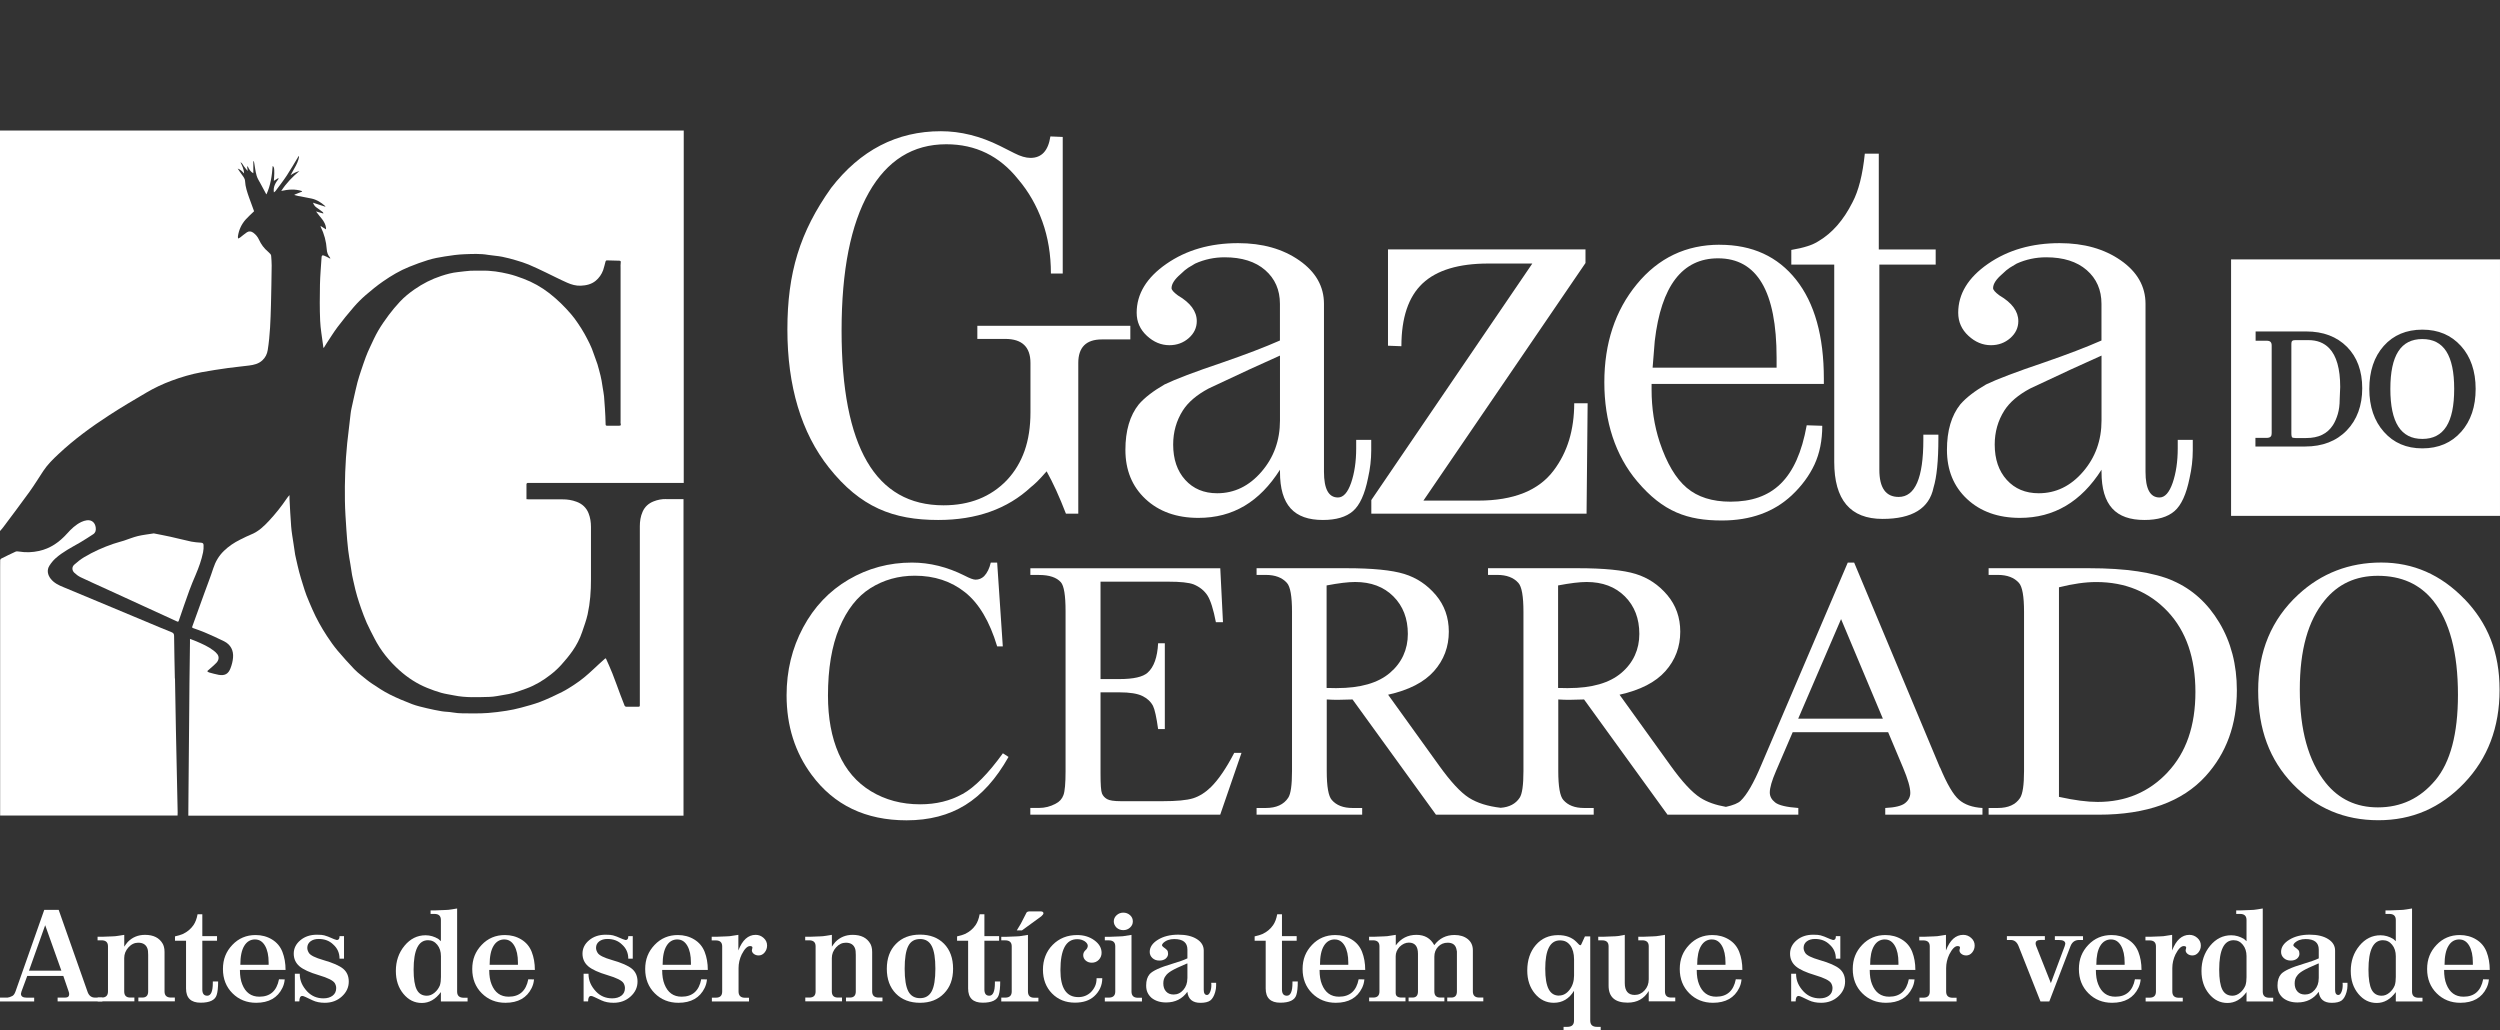
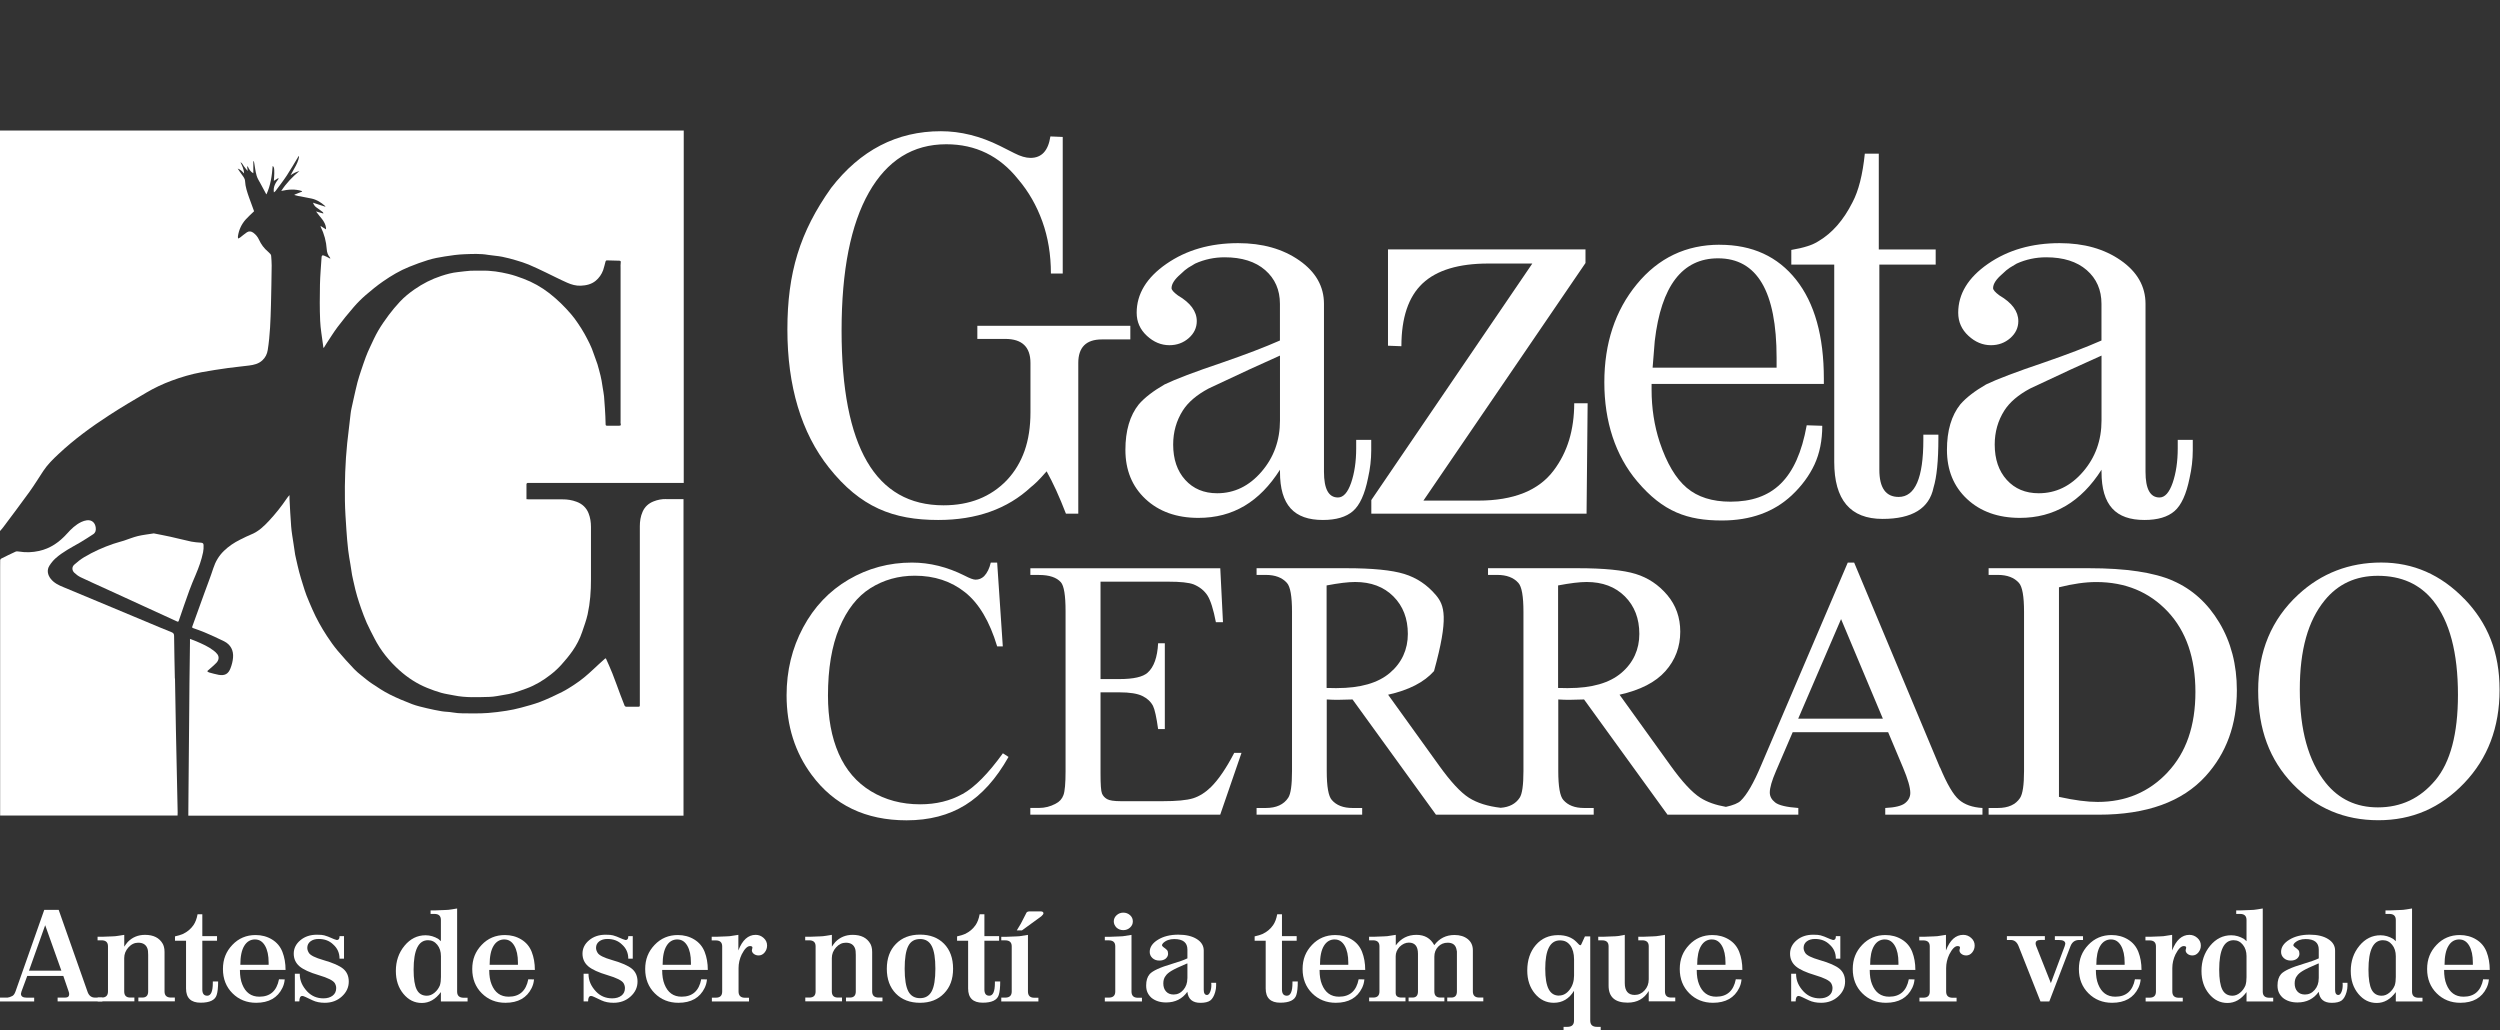
<svg xmlns="http://www.w3.org/2000/svg" width="740" height="305" viewBox="0 0 740 305" fill="none">
  <rect x="0" y="0" width="740" height="305" fill="#333333" stroke="none" />
  <path d="M0 38.636C0 42.942 0 47.248 0 51.568C0 84.892 0 118.215 0 151.538C0 153.396 0 155.239 0 157.195C0.352 156.773 0.689 156.436 0.971 156.042C3.559 152.566 6.19 149.104 8.722 145.586C10.171 143.573 11.466 141.449 12.83 139.38C14.082 137.494 15.686 135.918 17.332 134.384C21.961 130.036 27.082 126.307 32.399 122.859C35.945 120.551 39.602 118.398 43.246 116.259C45.652 114.838 48.184 113.641 50.815 112.67C53.685 111.601 56.625 110.743 59.65 110.18C62.238 109.701 64.841 109.307 67.444 108.941C69.526 108.646 71.636 108.477 73.718 108.195C75.139 108.013 76.532 107.703 77.657 106.662C78.558 105.831 79.064 104.79 79.247 103.622C79.951 99.203 80.077 94.742 80.204 90.295C80.316 86.383 80.359 82.457 80.415 78.545C80.415 77.588 80.33 76.631 80.26 75.674C80.246 75.491 80.119 75.294 80.007 75.154C79.796 74.914 79.571 74.689 79.317 74.478C78.15 73.507 77.292 72.325 76.659 70.946C76.279 70.116 75.73 69.44 74.984 68.891C74.365 68.441 73.718 68.357 73.099 68.751C72.396 69.201 71.777 69.778 71.102 70.284C70.919 70.425 70.68 70.51 70.468 70.608C70.454 70.383 70.398 70.144 70.426 69.933C70.708 68.019 71.495 66.316 72.804 64.881C73.535 64.079 74.365 63.347 75.21 62.531C74.731 61.222 74.211 59.843 73.718 58.45C73.17 56.873 72.621 55.297 72.537 53.609C72.494 52.694 71.833 52.103 71.383 51.399C71.059 50.893 70.665 50.428 70.356 49.894C71.158 50.147 71.692 50.738 72.241 51.357C72.227 50.133 71.692 49.106 71.186 48.036C71.749 48.261 71.903 48.866 72.241 49.275C72.607 49.711 72.888 50.189 73.324 50.611C73.268 50.189 73.212 49.753 73.156 49.331C73.212 49.303 73.268 49.26 73.324 49.232C73.704 50.091 74.168 50.865 74.984 51.287V47.712C74.984 47.712 75.069 47.684 75.097 47.684C75.139 47.839 75.21 47.98 75.238 48.149C75.463 49.429 75.603 50.724 75.955 51.976C76.194 52.835 76.729 53.609 77.151 54.411C77.643 55.354 78.164 56.282 78.656 57.211C78.713 57.31 78.741 57.422 78.867 57.535C80.091 54.875 80.499 52.019 80.71 49.12C81.118 49.401 81.203 49.711 81.189 51.287C81.189 52.033 81.104 52.779 81.062 53.538C81.47 53.285 81.892 53.018 82.314 52.75C82.37 52.793 82.427 52.835 82.497 52.877C81.582 54.045 80.809 55.269 81.062 56.944C81.259 56.789 81.442 56.705 81.54 56.564C82.666 55.044 83.833 53.553 84.874 51.976C86.098 50.119 87.196 48.177 88.349 46.277C88.377 46.235 88.42 46.221 88.462 46.178C88.631 46.46 88.251 47.741 87.576 49.035C87.097 49.95 86.563 50.851 86 51.878C86.858 51.287 87.702 50.865 88.631 50.625C86.577 52.328 84.748 54.2 83.243 56.522C85.367 56.043 87.407 55.903 89.404 56.564C89.404 56.62 89.404 56.663 89.404 56.719C88.659 57.014 87.927 57.31 87.182 57.605C87.182 57.648 87.182 57.69 87.182 57.732C87.533 57.831 87.885 57.943 88.251 58.013C89.573 58.267 90.91 58.492 92.218 58.773C93.752 59.097 95.018 59.913 96.171 60.926C96.213 60.969 96.242 61.025 96.354 61.208C95.046 60.786 93.878 60.406 92.64 59.998C92.893 60.645 93.231 61.151 93.822 61.517C94.413 61.897 94.961 62.348 95.524 62.77C95.637 62.854 95.693 62.995 95.721 63.206C95.032 63.009 94.342 62.812 93.541 62.587C94.652 64.219 96.256 65.43 96.509 67.47C96.509 67.569 96.509 67.667 96.481 67.892C95.932 67.54 95.44 67.231 94.919 66.893C94.919 67.02 94.891 67.09 94.919 67.132C95.974 69.243 96.565 71.467 96.72 73.831C96.776 74.703 97.058 75.519 97.648 76.195C97.719 76.279 97.761 76.378 97.747 76.575C97.634 76.504 97.522 76.434 97.409 76.378C96.903 76.124 96.41 75.829 95.876 75.646C95.398 75.477 95.215 75.646 95.187 76.139C95.018 78.841 94.764 81.528 94.708 84.23C94.638 87.79 94.61 91.365 94.764 94.925C94.863 97.346 95.327 99.752 95.623 102.158C95.651 102.398 95.665 102.623 95.707 102.862C95.707 102.89 95.763 102.904 95.848 102.961C96.115 102.538 96.354 102.116 96.621 101.708C97.705 100.076 98.732 98.387 99.913 96.811C101.447 94.784 103.051 92.8 104.711 90.886C105.808 89.62 106.99 88.438 108.256 87.34C109.902 85.919 111.59 84.54 113.377 83.302C115.811 81.613 118.357 80.093 121.129 78.981C122.986 78.235 124.857 77.532 126.756 76.955C128.346 76.476 129.978 76.167 131.624 75.913C133.565 75.604 135.535 75.322 137.49 75.252C139.825 75.168 142.175 75.041 144.524 75.449C145.889 75.674 147.268 75.731 148.618 75.998C150.025 76.265 151.432 76.659 152.811 77.067C154.049 77.433 155.287 77.813 156.468 78.306C158.185 79.023 159.873 79.84 161.547 80.642C163.671 81.655 165.768 82.753 167.92 83.695C169.158 84.244 170.494 84.624 171.887 84.568C173.477 84.498 175.039 84.174 176.319 83.118C177.332 82.274 178.077 81.205 178.528 79.98C178.837 79.136 178.992 78.235 179.245 77.377C179.287 77.25 179.456 77.067 179.569 77.067C180.778 77.082 182.002 77.138 183.212 77.166C183.634 77.166 183.817 77.264 183.733 77.757C183.648 78.263 183.691 78.798 183.691 79.319C183.691 94.433 183.691 109.532 183.691 124.646C183.691 124.899 183.648 125.167 183.719 125.406C183.888 125.969 183.606 126.025 183.156 126.011C182.002 125.997 180.863 126.011 179.709 126.011C179.343 126.011 179.259 125.913 179.259 125.519C179.245 123.999 179.147 122.479 179.062 120.973C178.992 119.749 178.907 118.511 178.795 117.3C178.71 116.442 178.528 115.598 178.401 114.753C178.288 114.078 178.204 113.388 178.077 112.713C177.979 112.206 177.88 111.685 177.754 111.179C177.458 110.067 177.191 108.941 176.853 107.83C176.53 106.788 176.08 105.775 175.742 104.72C175.081 102.637 174.054 100.723 173.013 98.809C172.408 97.698 171.704 96.642 171.001 95.601C170.382 94.7 169.749 93.799 169.031 92.983C168.075 91.886 167.09 90.802 166.035 89.789C164.952 88.748 163.812 87.734 162.616 86.805C160.267 84.976 157.678 83.527 154.893 82.485C153.472 81.951 152.023 81.444 150.546 81.092C147.957 80.473 145.34 80.051 142.653 80.121C141.542 80.149 140.416 80.079 139.305 80.135C138.067 80.206 136.829 80.403 135.591 80.529C133.875 80.698 132.229 81.148 130.597 81.683C127.769 82.612 125.138 83.949 122.69 85.651C121.115 86.749 119.637 87.945 118.343 89.338C117.189 90.577 116.092 91.886 115.079 93.237C113.968 94.728 112.899 96.262 111.956 97.866C111.028 99.457 110.282 101.145 109.494 102.82C109.044 103.763 108.636 104.72 108.27 105.691C107.778 106.999 107.342 108.336 106.891 109.659C106.512 110.813 106.118 111.981 105.808 113.163C105.4 114.739 105.063 116.329 104.697 117.919C104.472 118.905 104.261 119.876 104.05 120.861C103.937 121.381 103.839 121.916 103.782 122.451C103.431 125.364 103.079 128.263 102.769 131.19C102.193 136.861 102.01 142.546 102.094 148.245C102.136 151.102 102.347 153.945 102.53 156.801C102.657 158.828 102.84 160.84 103.065 162.853C103.22 164.232 103.487 165.611 103.712 166.99C103.881 168.073 104.036 169.157 104.218 170.227C104.303 170.761 104.444 171.282 104.556 171.803C104.753 172.703 104.95 173.59 105.175 174.49C105.344 175.166 105.513 175.841 105.724 176.517C106.09 177.685 106.441 178.867 106.863 180.021C107.398 181.484 107.918 182.948 108.551 184.369C109.255 185.931 110.057 187.451 110.845 188.985C112.716 192.63 115.262 195.754 118.301 198.47C120.707 200.623 123.408 202.382 126.418 203.606C127.783 204.169 129.176 204.662 130.597 205.07C131.835 205.422 133.129 205.576 134.395 205.844C137.87 206.561 141.387 206.364 144.89 206.28C146.353 206.238 147.816 205.9 149.279 205.661C150.194 205.506 151.108 205.365 151.981 205.098C153.275 204.718 154.555 204.254 155.835 203.789C158.452 202.832 160.815 201.397 162.996 199.694C164.122 198.822 165.191 197.836 166.147 196.781C167.329 195.486 168.455 194.107 169.467 192.672C170.677 190.941 171.648 189.055 172.323 187.043C172.9 185.326 173.547 183.609 173.941 181.836C174.687 178.417 174.94 174.941 174.926 171.437C174.912 166.286 174.926 161.122 174.926 155.971C174.926 154.578 174.729 153.213 174.209 151.918C173.561 150.272 172.337 149.146 170.677 148.527C169.327 148.02 167.934 147.795 166.485 147.809C163.179 147.837 159.859 147.809 156.553 147.809C156.328 147.809 156.088 147.781 155.835 147.753C155.835 146.219 155.835 144.727 155.835 143.25C155.835 143.151 156.004 142.996 156.117 142.954C156.285 142.912 156.482 142.954 156.665 142.954C171.831 142.954 187.011 142.954 202.176 142.954C202.247 142.954 202.317 142.954 202.387 142.954V38.636H0Z" fill="white" />
  <path d="M197.17 147.725C195.889 147.697 194.665 147.936 193.484 148.401C192.007 148.978 190.881 149.963 190.22 151.455C189.601 152.834 189.39 154.297 189.39 155.775C189.39 173.45 189.39 191.125 189.39 208.799C189.39 209.095 189.263 209.194 189.01 209.194C187.772 209.194 186.548 209.194 185.31 209.194C185.169 209.194 184.944 209.025 184.888 208.898C184.452 207.828 184.044 206.759 183.636 205.675C182.848 203.565 182.102 201.44 181.272 199.343C180.682 197.837 179.992 196.36 179.331 194.854C179.162 194.938 179.078 194.966 179.021 195.009C177.854 196.064 176.686 197.105 175.547 198.189C173.844 199.793 172.058 201.313 170.088 202.594C168.878 203.382 167.654 204.184 166.36 204.831C164.278 205.872 162.153 206.872 159.987 207.716C158.116 208.434 156.146 208.954 154.205 209.475C152.784 209.855 151.335 210.165 149.886 210.39C148.113 210.671 146.313 210.896 144.526 211.037C143.035 211.164 141.529 211.178 140.024 211.164C137.998 211.136 135.972 211.248 133.96 210.882C132.919 210.685 131.85 210.713 130.809 210.544C129.318 210.291 127.841 209.996 126.378 209.644C124.9 209.292 123.395 208.954 121.974 208.42C119.723 207.561 117.472 206.618 115.32 205.535C113.505 204.62 111.803 203.48 110.115 202.354C109.031 201.637 108.047 200.806 107.034 199.99C106.26 199.371 105.486 198.738 104.811 198.02C103.151 196.247 101.491 194.46 99.929 192.588C98.79 191.223 97.749 189.76 96.778 188.268C95.132 185.749 93.669 183.131 92.459 180.373C91.854 178.994 91.263 177.615 90.714 176.222C90.32 175.195 89.997 174.139 89.673 173.084C89.279 171.817 88.885 170.565 88.548 169.284C88.21 168.018 87.943 166.737 87.647 165.471C87.549 165.048 87.436 164.626 87.366 164.19C87.183 163.064 87.028 161.938 86.86 160.799C86.62 159.152 86.311 157.506 86.184 155.845C85.959 153.115 85.847 150.385 85.692 147.655C85.678 147.289 85.692 146.923 85.692 146.557C85.34 146.895 85.101 147.247 84.862 147.585C83.286 149.907 81.542 152.102 79.629 154.156C78.137 155.747 76.576 157.266 74.508 158.125C73.34 158.603 72.214 159.166 71.089 159.729C69.33 160.602 67.698 161.685 66.278 163.064C64.786 164.514 63.773 166.231 63.126 168.229C62.31 170.762 61.325 173.239 60.425 175.743C59.258 178.966 58.104 182.175 56.936 185.397C56.824 185.693 56.852 185.805 57.161 185.918C58.301 186.326 59.454 186.706 60.566 187.184C62.507 188.029 64.463 188.873 66.348 189.83C68.289 190.815 69.162 192.532 68.979 194.671C68.894 195.726 68.613 196.81 68.233 197.795C67.586 199.498 66.545 200.061 64.73 199.751C63.759 199.582 62.803 199.287 61.846 199.033C61.691 198.991 61.551 198.836 61.325 198.667C61.719 198.316 62.057 198.02 62.395 197.725C62.971 197.204 63.59 196.725 64.097 196.148C64.814 195.332 64.899 194.389 64.336 193.644C64.027 193.235 63.633 192.87 63.211 192.56C61.635 191.35 59.82 190.562 58.005 189.788C57.429 189.548 56.838 189.337 56.233 189.112C56.233 189.548 56.233 189.9 56.233 190.252C56.176 194.221 56.12 198.189 56.078 202.157C56.036 206.055 56.022 209.967 55.98 213.866C55.909 221.169 55.853 228.459 55.783 235.762C55.769 237.648 55.755 239.548 55.74 241.433H202.319V147.739C200.602 147.739 198.872 147.754 197.156 147.739L197.17 147.725Z" fill="white" />
  <path d="M51.757 200.848C51.673 196.64 51.574 192.433 51.532 188.225C51.532 187.578 51.293 187.339 50.744 187.113C48.62 186.269 46.51 185.382 44.4 184.496C42.782 183.82 41.164 183.145 39.56 182.47C36.113 181.034 32.666 179.585 29.22 178.149C25.759 176.7 22.298 175.236 18.823 173.815C17.388 173.238 16.024 172.591 15.025 171.338C14.082 170.156 13.829 168.735 14.603 167.482C15.109 166.68 15.728 165.906 16.432 165.273C18.598 163.331 21.187 162.036 23.691 160.587C25.013 159.813 26.294 158.969 27.574 158.138C28.249 157.702 28.432 157.041 28.348 156.239C28.193 154.747 27.208 153.832 25.731 154.001C25.154 154.071 24.577 154.268 24.057 154.508C22.383 155.31 21.06 156.59 19.85 157.941C17.585 160.46 14.94 162.332 11.578 163.078C9.608 163.514 7.639 163.584 5.641 163.261C5.304 163.204 4.896 163.162 4.614 163.289C3.165 163.936 1.758 164.654 0.337 165.358C0.197 165.428 0.07 165.653 0.056 165.808C0.028 166.511 0.042 167.229 0.042 167.933C0.042 188.197 0.042 208.461 0.042 228.725C0.042 232.947 0.042 237.169 0.042 241.405H52.559C52.559 241.081 52.601 240.771 52.587 240.448C52.419 232.272 52.236 224.096 52.067 215.92C51.968 210.882 51.898 205.844 51.8 200.82L51.757 200.848Z" fill="white" />
  <path d="M57.949 170.072C58.863 167.919 59.651 165.738 60.115 163.458C60.256 162.768 60.284 162.051 60.256 161.347C60.242 160.798 59.961 160.672 59.412 160.629C58.483 160.559 57.555 160.503 56.655 160.32C54.572 159.87 52.504 159.335 50.422 158.87C48.776 158.505 47.13 158.209 45.526 157.885C43.895 158.153 42.333 158.308 40.814 158.673C39.421 159.011 38.07 159.574 36.706 160.024C35.665 160.362 34.609 160.615 33.568 160.967C30.544 161.994 27.632 163.303 24.888 164.936C23.847 165.569 22.862 166.343 21.962 167.159C21.244 167.82 21.273 168.834 21.99 169.523C22.539 170.044 23.186 170.536 23.861 170.86C26.38 172.07 28.94 173.196 31.486 174.364C35.186 176.053 38.9 177.756 42.6 179.458C45.85 180.95 49.1 182.428 52.336 183.919C52.617 184.046 52.786 184.13 52.926 183.722C53.939 180.739 54.966 177.756 56.036 174.8C56.612 173.21 57.274 171.662 57.935 170.114L57.949 170.072Z" fill="white" />
  <path d="M289.293 96.446V100.318H297.548C302.523 100.318 305.018 102.689 305.018 107.443V121.996C305.018 126.337 304.439 130.154 303.267 133.462C302.096 136.769 300.346 139.663 298.031 142.13C293.262 147.091 287.019 149.572 279.288 149.572C259.168 149.572 249.108 132.332 249.108 97.838C249.108 80.074 251.809 66.444 257.211 56.949C262.613 47.454 270.234 42.7 280.088 42.7C288.77 42.7 295.867 46.159 301.379 53.077C304.453 56.687 306.837 60.849 308.532 65.549C310.227 70.248 311.068 75.388 311.068 80.956H314.568V40.536L310.916 40.384C310.282 44.615 308.325 46.737 305.031 46.737C303.653 46.737 302.068 46.269 300.263 45.346L295.977 43.182C290.148 40.288 284.318 38.841 278.503 38.841C265.48 38.841 254.648 44.45 246.007 55.64C236.733 68.676 233.066 80.804 233.066 97.535C233.066 114.265 237.173 128.101 245.373 138.423C254.675 150.133 264.363 153.913 277.703 153.913C289.032 153.913 298.196 150.661 305.183 144.156C305.707 143.743 306.327 143.205 307.016 142.53C307.705 141.855 308.628 140.849 309.8 139.512C311.701 142.916 313.617 147.105 315.519 152.053H319.171V107.443C319.171 102.799 321.5 100.47 326.158 100.47H334.578V96.446H289.293Z" fill="white" />
  <path d="M401.432 132.69C401.432 136.618 400.923 140.022 399.93 142.916C398.924 145.81 397.629 147.257 396.03 147.257C393.274 147.257 391.896 144.735 391.896 139.664V89.941C391.896 84.773 389.457 80.487 384.592 77.084C379.713 73.68 373.677 71.971 366.484 71.971C358.229 71.971 351.159 74.01 345.274 78.09C339.39 82.169 336.455 86.992 336.455 92.573C336.455 95.261 337.461 97.535 339.473 99.395C341.485 101.256 343.703 102.179 346.143 102.179C348.361 102.179 350.277 101.476 351.862 100.084C353.447 98.692 354.246 97.011 354.246 95.054C354.246 92.16 352.385 89.638 348.678 87.461C347.41 86.537 346.777 85.807 346.777 85.297C346.777 84.057 347.672 82.665 349.478 81.121C350.318 80.294 351.062 79.674 351.696 79.261C352.33 78.847 353.019 78.434 353.764 78.021C356.52 76.78 359.428 76.16 362.501 76.16C367.586 76.16 371.583 77.428 374.49 79.95C377.398 82.486 378.859 85.807 378.859 89.941V100.787C374.408 102.744 368.744 104.921 361.867 107.292C353.598 110.075 347.893 112.253 344.709 113.796C341.319 115.753 338.784 117.724 337.088 119.681C334.442 122.988 333.119 127.481 333.119 133.159C333.119 139.154 335.104 144.005 339.073 147.712C343.042 151.419 348.265 153.293 354.728 153.293C364.994 153.293 372.837 148.539 378.873 139.043V139.664C378.873 149.572 383.104 153.913 391.579 153.913C395.493 153.913 398.47 153.031 400.482 151.281C402.494 149.531 403.982 146.278 404.933 141.524C405.567 138.74 405.884 135.998 405.884 133.31V130.21H401.432V132.69ZM378.873 124.477C378.873 130.361 377.04 135.419 373.388 139.65C369.736 143.881 365.367 146.003 360.282 146.003C356.368 146.003 353.212 144.68 350.828 142.048C348.444 139.415 347.259 135.929 347.259 131.588C347.259 127.867 348.21 124.518 350.112 121.514C351.696 119.033 354.246 116.87 357.733 115.009L369.653 109.428L378.873 105.252V124.477Z" fill="white" />
  <path d="M644.61 130.21V132.69C644.61 136.618 644.1 140.022 643.108 142.916C642.102 145.81 640.806 147.257 639.208 147.257C636.452 147.257 635.073 144.735 635.073 139.664V89.941C635.073 84.773 632.634 80.487 627.769 77.084C622.891 73.68 616.855 71.971 609.661 71.971C601.406 71.971 594.336 74.01 588.452 78.09C582.567 82.169 579.632 86.992 579.632 92.573C579.632 95.261 580.638 97.535 582.65 99.395C584.662 101.256 586.881 102.179 589.32 102.179C591.539 102.179 593.454 101.476 595.039 100.084C596.624 98.692 597.423 97.011 597.423 95.054C597.423 92.16 595.563 89.638 591.856 87.461C590.588 86.537 589.954 85.807 589.954 85.297C589.954 84.057 590.85 82.665 592.655 81.121C593.496 80.294 594.24 79.674 594.874 79.261C595.508 78.847 596.197 78.434 596.941 78.021C599.697 76.78 602.605 76.16 605.678 76.16C610.764 76.16 614.76 77.428 617.668 79.95C620.576 82.486 622.036 85.807 622.036 89.941V100.787C617.585 102.744 611.921 104.921 605.044 107.292C596.776 110.075 591.07 112.253 587.887 113.796C584.497 115.753 581.961 117.724 580.266 119.681C577.62 122.988 576.297 127.481 576.297 133.159C576.297 139.154 578.281 144.005 582.25 147.712C586.219 151.419 591.442 153.293 597.906 153.293C607.966 153.293 616.014 148.539 622.05 139.043V139.664C622.05 149.57 626.281 153.913 634.756 153.913C638.67 153.913 641.647 153.031 643.659 151.281C645.671 149.531 647.159 146.278 648.11 141.524C648.744 138.74 649.061 135.998 649.061 133.31V130.21H644.61ZM622.05 124.477C622.05 130.361 620.217 135.419 616.565 139.65C612.913 143.881 608.545 146.003 603.46 146.003C599.546 146.003 596.39 144.68 594.006 142.048C591.622 139.415 590.436 135.929 590.436 131.588C590.436 127.867 591.387 124.518 593.289 121.514C594.874 119.033 597.423 116.87 600.91 115.009L612.831 109.428L622.05 105.252V124.477Z" fill="white" />
  <path d="M464.468 130.209C463.462 133.517 461.946 136.507 459.934 139.194C455.482 145.189 448.013 148.18 437.539 148.18H421.333L469.305 77.855V73.831H410.845V102.33L414.814 102.482C414.814 94.02 416.909 87.818 421.085 83.891C425.274 79.963 431.751 78.006 440.544 78.006H453.567L405.912 148.014V152.038H469.622L469.939 119.363H465.97C465.97 123.291 465.46 126.902 464.468 130.209Z" fill="white" />
  <path d="M509.032 72.439C499.082 72.439 490.896 76.339 484.487 84.139C478.079 91.939 474.882 101.614 474.882 113.176C474.882 124.738 478.134 134.84 484.653 142.53C492.271 151.518 499.509 154.065 509.679 154.065C518.155 154.065 525.031 151.584 530.337 146.637C533.3 143.853 535.546 140.807 537.09 137.5C538.62 134.192 539.391 130.375 539.391 126.034L534.788 125.882C531.907 141.88 524.618 148.497 512.229 148.497C506.827 148.497 502.513 147.133 499.274 144.39C496.05 141.662 493.362 137.141 491.254 130.843C489.669 125.992 488.87 120.825 488.87 115.353V113.645H539.86V112.101C539.86 99.505 537.131 89.748 531.674 82.83C526.217 75.912 518.665 72.453 509.032 72.453V72.439ZM525.872 108.835H489.173L489.807 100.938C491.709 84.621 497.965 76.463 508.549 76.463C520.098 76.463 525.872 86.275 525.872 105.886V108.835Z" fill="white" />
  <path d="M569.31 130.21C569.31 141.469 566.871 147.092 562.006 147.092C558.189 147.092 556.287 144.405 556.287 139.044V78.324H572.962V73.832H556.122V45.484H551.987C551.354 51.685 550.141 56.481 548.335 59.885C545.689 65.149 542.355 68.967 538.33 71.351C536.635 72.495 533.934 73.363 530.227 73.983V78.324H542.933V136.715C542.933 147.974 547.702 153.597 557.238 153.597C566.03 153.597 571.061 150.496 572.328 144.308C573.279 141.207 573.762 136.356 573.762 129.755V128.667H569.31V130.21Z" fill="white" />
  <path d="M284.893 235.029C281.269 237.055 277.093 238.075 272.352 238.075C266.895 238.075 262.044 236.779 257.8 234.202C253.555 231.625 250.371 227.904 248.249 223.067C246.127 218.23 245.08 212.511 245.08 205.91C245.08 197.917 246.196 191.219 248.442 185.844C250.688 180.47 253.762 176.542 257.662 174.089C261.576 171.636 265.944 170.409 270.795 170.409C276.569 170.409 281.517 172.036 285.637 175.302C289.758 178.568 292.928 183.915 295.16 191.329H296.828L295.16 166.523H293.272C292.872 168.246 292.211 169.596 291.288 170.561C290.571 171.236 289.73 171.581 288.766 171.581C288.118 171.581 287.043 171.181 285.541 170.396C280.414 167.819 275.205 166.523 269.941 166.523C263.16 166.523 256.918 168.205 251.198 171.553C245.479 174.902 240.987 179.629 237.72 185.734C234.454 191.825 232.828 198.523 232.828 205.799C232.828 214.84 235.309 222.695 240.256 229.365C246.885 238.337 256.256 242.815 268.342 242.815C275.053 242.815 280.842 241.313 285.72 238.295C290.599 235.277 294.871 230.536 298.523 224.046L296.855 222.971C292.514 228.993 288.531 233.017 284.907 235.043L284.893 235.029Z" fill="white" />
  <path d="M358.514 232.908C356.791 234.589 355 235.719 353.139 236.298C351.279 236.877 348.275 237.152 344.154 237.152H331.779C329.767 237.152 328.402 236.946 327.686 236.532C326.969 236.119 326.473 235.568 326.184 234.865C325.894 234.162 325.756 232.205 325.756 228.98V204.932H331.351C334.397 204.932 336.657 205.29 338.132 206.007C339.606 206.724 340.654 207.716 341.301 208.97C341.798 209.976 342.307 212.25 342.804 215.805H344.788V190.407H342.804C342.583 194.569 341.55 197.477 339.689 199.117C338.297 200.371 335.513 201.005 331.351 201.005H325.756V172.174H345.767C349.391 172.174 351.913 172.436 353.346 172.988C355.138 173.745 356.488 174.834 357.412 176.267C358.321 177.701 359.162 180.333 359.906 184.178H362.001L361.201 168.205H304.988V170.19H307.565C310.583 170.19 312.733 170.907 314.015 172.34C314.952 173.415 315.407 176.267 315.407 180.898V228.291C315.407 231.847 315.2 234.189 314.787 235.333C314.373 236.477 313.588 237.345 312.444 237.91C310.9 238.737 309.274 239.151 307.552 239.151H304.974V241.135H361.188L367.486 222.848H365.336C363.007 227.326 360.733 230.689 358.5 232.908H358.514Z" fill="white" />
-   <path d="M574.227 227.201L548.828 166.523H546.94L521.28 226.568C519.061 231.846 517.035 235.332 515.202 237.055C514.472 237.758 513.025 238.35 510.875 238.833C507.871 238.309 505.335 237.427 503.323 236.145C500.842 234.561 497.893 231.377 494.448 226.568L479.385 205.634C485.518 204.27 490.052 201.941 492.973 198.647C495.895 195.353 497.356 191.453 497.356 186.974C497.356 182.785 496.074 179.16 493.511 176.129C490.947 173.097 487.833 171.016 484.153 169.886C480.474 168.756 474.768 168.191 467.023 168.191H440.453V170.175H443.196C445.952 170.175 448.033 170.961 449.439 172.546C450.445 173.662 450.941 176.515 450.941 181.104V228.235C450.941 232.397 450.569 235.029 449.811 236.145C448.639 237.923 446.765 238.915 444.216 239.108C440.371 238.667 437.229 237.675 434.817 236.145C432.336 234.561 429.387 231.377 425.942 226.568L410.879 205.634C417.012 204.27 421.546 201.941 424.467 198.647C427.389 195.353 428.85 191.453 428.85 186.974C428.85 182.785 427.568 179.16 425.005 176.129C422.441 173.097 419.327 171.016 415.647 169.886C411.968 168.756 406.262 168.191 398.517 168.191H371.947V170.175H374.69C377.446 170.175 379.527 170.961 380.933 172.546C381.939 173.662 382.435 176.515 382.435 181.104V228.235C382.435 232.397 382.063 235.029 381.305 236.145C379.982 238.157 377.777 239.163 374.69 239.163H371.947V241.148H403.203V239.163H400.35C397.622 239.163 395.582 238.378 394.218 236.793C393.212 235.677 392.716 232.824 392.716 228.235V207.04C393.294 207.081 393.846 207.109 394.383 207.122C394.921 207.136 395.417 207.15 395.885 207.15C397.029 207.15 398.517 207.109 400.35 207.04L425.046 241.148H471.736V239.163H468.884C466.155 239.163 464.116 238.378 462.751 236.793C461.745 235.677 461.249 232.824 461.249 228.235V207.04C461.828 207.081 462.379 207.109 462.917 207.122C463.454 207.136 463.95 207.15 464.419 207.15C465.563 207.15 467.051 207.109 468.884 207.04L493.58 241.148H532.304V239.163C528.79 238.915 526.503 238.364 525.442 237.524C524.38 236.683 523.857 235.704 523.857 234.588C523.857 233.196 524.463 231.074 525.69 228.235L530.637 216.728H558.888L563.298 227.215C564.731 230.619 565.448 233.114 565.448 234.698C565.448 235.884 564.938 236.89 563.918 237.716C562.899 238.543 560.928 239.026 558.034 239.163V241.148H586.809V239.163C583.832 238.984 581.517 238.171 579.849 236.71C578.182 235.263 576.321 232.094 574.282 227.215L574.227 227.201ZM395.692 203.691C395.375 203.691 394.962 203.691 394.452 203.663C393.956 203.65 393.363 203.636 392.674 203.636V173.29C396.23 172.614 399.041 172.27 401.122 172.27C405.821 172.27 409.597 173.689 412.45 176.542C415.303 179.395 416.722 183.102 416.722 187.65C416.722 192.197 414.958 196.153 411.43 199.157C407.902 202.175 402.652 203.677 395.692 203.677V203.691ZM464.212 203.691C463.895 203.691 463.482 203.691 462.972 203.663C462.476 203.65 461.883 203.636 461.194 203.636V173.29C464.749 172.614 467.561 172.27 469.642 172.27C474.341 172.27 478.117 173.689 480.97 176.542C483.823 179.395 485.242 183.102 485.242 187.65C485.242 192.197 483.478 196.153 479.95 199.157C476.422 202.175 471.171 203.677 464.212 203.677V203.691ZM532.263 212.731L544.956 183.253L557.331 212.731H532.263Z" fill="white" />
+   <path d="M574.227 227.201L548.828 166.523H546.94L521.28 226.568C519.061 231.846 517.035 235.332 515.202 237.055C514.472 237.758 513.025 238.35 510.875 238.833C507.871 238.309 505.335 237.427 503.323 236.145C500.842 234.561 497.893 231.377 494.448 226.568L479.385 205.634C485.518 204.27 490.052 201.941 492.973 198.647C495.895 195.353 497.356 191.453 497.356 186.974C497.356 182.785 496.074 179.16 493.511 176.129C490.947 173.097 487.833 171.016 484.153 169.886C480.474 168.756 474.768 168.191 467.023 168.191H440.453V170.175H443.196C445.952 170.175 448.033 170.961 449.439 172.546C450.445 173.662 450.941 176.515 450.941 181.104V228.235C450.941 232.397 450.569 235.029 449.811 236.145C448.639 237.923 446.765 238.915 444.216 239.108C440.371 238.667 437.229 237.675 434.817 236.145C432.336 234.561 429.387 231.377 425.942 226.568L410.879 205.634C417.012 204.27 421.546 201.941 424.467 198.647C428.85 182.785 427.568 179.16 425.005 176.129C422.441 173.097 419.327 171.016 415.647 169.886C411.968 168.756 406.262 168.191 398.517 168.191H371.947V170.175H374.69C377.446 170.175 379.527 170.961 380.933 172.546C381.939 173.662 382.435 176.515 382.435 181.104V228.235C382.435 232.397 382.063 235.029 381.305 236.145C379.982 238.157 377.777 239.163 374.69 239.163H371.947V241.148H403.203V239.163H400.35C397.622 239.163 395.582 238.378 394.218 236.793C393.212 235.677 392.716 232.824 392.716 228.235V207.04C393.294 207.081 393.846 207.109 394.383 207.122C394.921 207.136 395.417 207.15 395.885 207.15C397.029 207.15 398.517 207.109 400.35 207.04L425.046 241.148H471.736V239.163H468.884C466.155 239.163 464.116 238.378 462.751 236.793C461.745 235.677 461.249 232.824 461.249 228.235V207.04C461.828 207.081 462.379 207.109 462.917 207.122C463.454 207.136 463.95 207.15 464.419 207.15C465.563 207.15 467.051 207.109 468.884 207.04L493.58 241.148H532.304V239.163C528.79 238.915 526.503 238.364 525.442 237.524C524.38 236.683 523.857 235.704 523.857 234.588C523.857 233.196 524.463 231.074 525.69 228.235L530.637 216.728H558.888L563.298 227.215C564.731 230.619 565.448 233.114 565.448 234.698C565.448 235.884 564.938 236.89 563.918 237.716C562.899 238.543 560.928 239.026 558.034 239.163V241.148H586.809V239.163C583.832 238.984 581.517 238.171 579.849 236.71C578.182 235.263 576.321 232.094 574.282 227.215L574.227 227.201ZM395.692 203.691C395.375 203.691 394.962 203.691 394.452 203.663C393.956 203.65 393.363 203.636 392.674 203.636V173.29C396.23 172.614 399.041 172.27 401.122 172.27C405.821 172.27 409.597 173.689 412.45 176.542C415.303 179.395 416.722 183.102 416.722 187.65C416.722 192.197 414.958 196.153 411.43 199.157C407.902 202.175 402.652 203.677 395.692 203.677V203.691ZM464.212 203.691C463.895 203.691 463.482 203.691 462.972 203.663C462.476 203.65 461.883 203.636 461.194 203.636V173.29C464.749 172.614 467.561 172.27 469.642 172.27C474.341 172.27 478.117 173.689 480.97 176.542C483.823 179.395 485.242 183.102 485.242 187.65C485.242 192.197 483.478 196.153 479.95 199.157C476.422 202.175 471.171 203.677 464.212 203.677V203.691ZM532.263 212.731L544.956 183.253L557.331 212.731H532.263Z" fill="white" />
  <path d="M643.202 171.898C637.524 169.417 629.228 168.191 618.327 168.191H588.629V170.175H591.371C594.127 170.175 596.208 170.961 597.614 172.546C598.62 173.689 599.116 176.542 599.116 181.104V228.235C599.116 232.356 598.716 235.015 597.931 236.2C596.635 238.171 594.444 239.163 591.371 239.163H588.629V241.148H621.235C635.402 241.148 645.944 237.344 652.862 229.737C659.036 222.929 662.109 214.44 662.109 204.297C662.109 196.731 660.373 190.061 656.914 184.287C653.455 178.513 648.88 174.392 643.202 171.912V171.898ZM641.617 228.607C636.132 234.45 629.228 237.372 620.904 237.372C617.817 237.372 614 236.876 609.452 235.87V173.841C613.572 172.807 617.252 172.284 620.477 172.284C629.09 172.284 636.132 175.191 641.617 180.993C647.102 186.809 649.844 194.747 649.844 204.821C649.844 214.895 647.102 222.75 641.617 228.593V228.607Z" fill="white" />
  <path d="M729.456 177.3C722.51 170.107 714.31 166.51 704.843 166.51C695.375 166.51 687.106 169.679 680.257 176.033C672.36 183.35 668.419 192.804 668.419 204.38C668.419 215.956 671.837 224.955 678.672 232.08C685.508 239.219 693.942 242.788 703.988 242.788C714.035 242.788 722.386 239.136 729.387 231.818C736.374 224.501 739.874 215.309 739.874 204.215C739.874 193.121 736.401 184.48 729.469 177.287L729.456 177.3ZM720.842 230.964C716.377 236.311 710.713 238.985 703.864 238.985C697.442 238.985 692.274 236.545 688.374 231.667C683.275 225.245 680.739 216.08 680.739 204.174C680.739 192.267 683.192 183.736 688.112 177.7C692.054 172.863 697.29 170.437 703.823 170.437C710.782 170.437 716.226 172.877 720.181 177.755C725.101 183.888 727.554 193.19 727.554 205.676C727.554 217.183 725.321 225.617 720.856 230.964H720.842Z" fill="white" />
-   <path d="M717.013 100.36C710.646 100.36 707.545 105.184 707.545 115.12C707.545 125.056 710.646 129.921 717.013 129.921C723.379 129.921 726.439 125.084 726.439 115.12C726.439 105.156 723.352 100.36 717.013 100.36Z" fill="white" />
-   <path d="M660.398 76.78V152.687H739.998V76.78H660.398ZM694.617 127.426C691.571 130.568 687.437 132.167 682.324 132.167H667.606V129.617H670.845C672.154 129.617 672.416 129.066 672.416 128.225V102.303C672.416 101.269 671.988 100.856 670.9 100.856H667.661V98.113H682.683C687.658 98.113 691.695 99.643 694.7 102.661C697.704 105.679 699.22 109.814 699.22 114.926C699.22 120.039 697.676 124.27 694.631 127.412L694.617 127.426ZM728.505 127.812C725.652 131.064 721.78 132.718 717.025 132.718C712.271 132.718 708.522 131.078 705.642 127.839C702.775 124.628 701.315 120.356 701.315 115.119C701.315 109.883 702.748 105.583 705.587 102.399C708.439 99.188 712.284 97.576 717.025 97.576C721.766 97.576 725.528 99.202 728.436 102.399C731.316 105.583 732.791 109.869 732.791 115.119C732.791 120.37 731.357 124.587 728.518 127.812H728.505Z" fill="white" />
-   <path d="M683.302 100.677H679.374C678.547 100.677 678.244 100.952 678.244 101.751V128.253C678.244 128.997 678.368 129.314 678.437 129.451C678.533 129.548 678.919 129.658 679.457 129.658H682.64C686.292 129.658 688.869 128.418 690.55 125.841C691.129 124.931 691.612 123.829 691.984 122.575C692.356 121.321 692.549 119.86 692.549 118.234V118.206L692.7 114.54C692.7 109.193 691.612 105.321 689.462 103.088C687.891 101.462 685.865 100.677 683.288 100.677H683.302Z" fill="white" />
  <path d="M0 295.294H2.217C2.587 295.267 3.08 295.102 3.668 294.802C4.038 294.597 4.353 294.146 4.599 293.448L13.1 269.32H17.37L25.871 293.448C26.268 294.679 27.02 295.294 28.129 295.294H30.306V296.415H17.055V295.294H19.232C20.067 295.294 20.477 294.952 20.477 294.282C20.477 294.036 20.423 293.763 20.313 293.462L18.739 288.882H8.062L6.365 293.462L6.201 294.146C6.201 294.925 6.762 295.308 7.898 295.308H10.116V296.429H0V295.294ZM13.373 273.859L8.582 287.31H18.164L13.373 273.859Z" fill="white" />
  <path d="M28.882 278.329V277.276H30.374L33.235 277.167C33.769 277.167 34.412 277.099 35.151 276.976C35.89 276.853 36.438 276.757 36.78 276.716V280.216C36.917 280.011 37.081 279.778 37.259 279.518C37.451 279.259 37.629 279.026 37.82 278.821C39.189 277.413 40.9 276.716 42.94 276.716C45.431 276.716 47.183 277.605 48.182 279.382C48.292 279.559 48.401 279.846 48.524 280.27C48.648 280.68 48.702 281.186 48.702 281.788V293.476C48.702 294.679 49.346 295.28 50.632 295.28H51.755V296.401H40.955V295.28H42.118C43.268 295.28 43.857 294.679 43.857 293.476V282.649C43.857 281.774 43.788 281.159 43.651 280.803C43.255 279.628 42.337 279.04 40.914 279.04C39.819 279.04 38.847 279.505 38.012 280.434C37.177 281.364 36.766 282.417 36.766 283.592V293.476C36.766 294.679 37.369 295.28 38.573 295.28H39.778V296.401H28.909V295.28H30.114C31.346 295.28 31.962 294.679 31.962 293.476V280.093C31.962 278.917 31.318 278.329 30.032 278.329H28.868H28.882Z" fill="white" />
  <path d="M51.796 278.452V277.167C52.74 276.962 53.507 276.729 54.137 276.456C55.423 275.854 56.477 274.98 57.271 273.831C57.832 273.011 58.243 271.945 58.476 270.632H59.886V277.098H64.239V278.452H59.886V292.888C59.886 294.118 60.365 294.733 61.337 294.733C62.432 294.733 62.993 293.476 62.993 290.974V290.523H64.567C64.567 292.327 64.416 293.667 64.129 294.542C63.65 296.046 62.062 296.798 59.379 296.798C56.505 296.798 55.067 295.39 55.067 292.587V278.452H51.796Z" fill="white" />
  <path d="M71.016 287.092C71.016 288.814 71.248 290.236 71.7 291.343C72.672 293.804 74.356 295.021 76.778 295.021C79.968 295.021 81.912 293.312 82.582 289.867L84.279 289.908C84.225 290.441 84.143 290.892 84.033 291.275C83.924 291.658 83.773 292.041 83.595 292.423C82.171 295.349 79.585 296.825 75.82 296.825C73.028 296.825 70.687 295.882 68.812 294.009C66.937 292.136 65.992 289.744 65.992 286.832C65.992 283.92 66.923 281.651 68.771 279.696C70.619 277.741 72.918 276.771 75.656 276.771C77.449 276.771 79.078 277.208 80.515 278.083C81.953 278.958 82.979 280.188 83.595 281.76C84.211 283.332 84.526 285.123 84.526 287.092H71.016ZM75.519 278.069C74.15 278.069 73.069 278.698 72.302 279.97C71.522 281.241 71.139 283.114 71.139 285.588H79.516V284.918C79.516 282.84 79.16 281.173 78.448 279.942C77.737 278.712 76.765 278.083 75.533 278.083L75.519 278.069Z" fill="white" />
  <path d="M100.498 277.098H101.826V283.756H100.498C100.498 282.074 99.882 280.68 98.65 279.586C97.528 278.479 96.091 277.932 94.338 277.932C93.339 277.932 92.532 278.165 91.902 278.643C91.272 279.122 90.957 279.764 90.957 280.557C90.957 281.063 91.122 281.555 91.436 282.061C91.888 282.785 93.298 283.482 95.666 284.166C98.541 284.986 100.525 285.861 101.607 286.777C102.688 287.693 103.236 288.951 103.236 290.55C103.236 292.259 102.551 293.722 101.183 294.966C99.814 296.21 98.13 296.825 96.145 296.825C94.776 296.825 93.586 296.592 92.559 296.114L90.506 295.143C90.027 294.911 89.684 294.802 89.493 294.802C88.904 294.802 88.603 295.335 88.603 296.415H87.275V288.226H88.726C88.726 289.251 88.918 290.195 89.287 291.042C89.657 291.89 90.218 292.71 90.944 293.489C92.23 294.843 93.832 295.512 95.735 295.512C96.857 295.512 97.774 295.239 98.472 294.706C99.17 294.173 99.513 293.421 99.513 292.464C99.513 291.985 99.376 291.507 99.116 291.042C98.636 290.236 97.049 289.443 94.366 288.65C91.683 287.857 89.78 286.982 88.644 286.025C87.522 285.055 86.947 283.811 86.947 282.279C86.947 280.748 87.59 279.409 88.904 278.315C90.205 277.221 91.834 276.675 93.805 276.675C94.859 276.675 95.57 276.743 95.981 276.866C96.46 276.962 97.432 277.344 98.883 277.987L99.691 278.247C100.224 278.247 100.498 277.905 100.498 277.235V277.085V277.098Z" fill="white" />
  <path d="M130.505 278.603V272.328C130.505 271.125 129.876 270.523 128.616 270.523H127.453V269.471H128.945L131.724 269.361C132.34 269.361 133.01 269.293 133.736 269.17C134.461 269.047 134.981 268.951 135.31 268.91V293.531C135.31 294.734 135.967 295.335 137.281 295.335H138.404V296.429H130.505V293.654C128.918 295.814 127.042 296.88 124.866 296.88C122.689 296.88 120.896 295.978 119.404 294.173C117.912 292.369 117.173 290.113 117.173 287.406C117.173 284.494 118.022 282.02 119.733 279.942C121.444 277.878 123.511 276.839 125.961 276.839C127.302 276.839 128.575 277.208 129.794 277.96L130.519 278.603H130.505ZM130.232 291.562C130.423 290.933 130.519 290.14 130.519 289.197V283.032C130.519 281.678 130.163 280.557 129.438 279.655C128.712 278.753 127.795 278.302 126.7 278.302C123.853 278.302 122.429 281.214 122.429 287.024C122.429 289.758 122.744 291.726 123.36 292.929C123.976 294.132 124.975 294.734 126.344 294.734C127.152 294.734 127.905 294.433 128.616 293.845C129.328 293.257 129.876 292.505 130.245 291.576L130.232 291.562Z" fill="white" />
  <path d="M144.809 287.092C144.809 288.814 145.042 290.236 145.493 291.343C146.465 293.804 148.149 295.021 150.572 295.021C153.761 295.021 155.705 293.312 156.375 289.867L158.073 289.908C158.018 290.441 157.936 290.892 157.826 291.275C157.717 291.658 157.566 292.041 157.388 292.423C155.965 295.349 153.378 296.825 149.613 296.825C146.821 296.825 144.48 295.882 142.605 294.009C140.73 292.136 139.785 289.744 139.785 286.832C139.785 283.92 140.716 281.651 142.564 279.696C144.412 277.741 146.712 276.771 149.449 276.771C151.242 276.771 152.871 277.208 154.309 278.083C155.746 278.958 156.772 280.188 157.388 281.76C158.004 283.332 158.319 285.123 158.319 287.092H144.809ZM149.312 278.069C147.944 278.069 146.862 278.698 146.096 279.97C145.315 281.241 144.932 283.114 144.932 285.588H153.309V284.918C153.309 282.84 152.953 281.173 152.242 279.942C151.53 278.712 150.558 278.083 149.326 278.083L149.312 278.069Z" fill="white" />
  <path d="M185.969 277.098H187.297V283.756H185.969C185.969 282.074 185.353 280.68 184.121 279.586C182.999 278.479 181.562 277.932 179.809 277.932C178.81 277.932 178.003 278.165 177.373 278.643C176.743 279.122 176.428 279.764 176.428 280.557C176.428 281.063 176.593 281.555 176.908 282.061C177.359 282.785 178.769 283.482 181.137 284.166C184.012 284.986 185.997 285.861 187.078 286.777C188.159 287.693 188.707 288.951 188.707 290.55C188.707 292.259 188.022 293.722 186.654 294.966C185.285 296.21 183.601 296.825 181.616 296.825C180.247 296.825 179.057 296.592 178.03 296.114L175.977 295.143C175.498 294.911 175.155 294.802 174.964 294.802C174.375 294.802 174.074 295.335 174.074 296.415H172.746V288.226H174.197C174.197 289.251 174.389 290.195 174.759 291.042C175.128 291.89 175.689 292.71 176.415 293.489C177.701 294.843 179.303 295.512 181.206 295.512C182.328 295.512 183.245 295.239 183.943 294.706C184.641 294.173 184.984 293.421 184.984 292.464C184.984 291.985 184.847 291.507 184.587 291.042C184.108 290.236 182.52 289.443 179.837 288.65C177.154 287.857 175.251 286.982 174.115 286.025C172.993 285.055 172.418 283.811 172.418 282.279C172.418 280.748 173.061 279.409 174.375 278.315C175.676 277.221 177.305 276.675 179.276 276.675C180.33 276.675 181.041 276.743 181.452 276.866C181.931 276.962 182.903 277.344 184.354 277.987L185.162 278.247C185.695 278.247 185.969 277.905 185.969 277.235V277.085V277.098Z" fill="white" />
  <path d="M196.001 287.092C196.001 288.814 196.233 290.236 196.685 291.343C197.657 293.804 199.341 295.021 201.763 295.021C204.953 295.021 206.896 293.312 207.567 289.867L209.265 289.908C209.21 290.441 209.128 290.892 209.018 291.275C208.909 291.658 208.758 292.041 208.58 292.423C207.157 295.349 204.569 296.825 200.805 296.825C198.013 296.825 195.672 295.882 193.797 294.009C191.922 292.136 190.977 289.744 190.977 286.832C190.977 283.92 191.908 281.651 193.756 279.696C195.604 277.741 197.903 276.771 200.641 276.771C202.434 276.771 204.063 277.208 205.5 278.083C206.938 278.958 207.964 280.188 208.58 281.76C209.196 283.332 209.511 285.123 209.511 287.092H196.001ZM200.518 278.069C199.149 278.069 198.068 278.698 197.301 279.97C196.521 281.241 196.138 283.114 196.138 285.588H204.515V284.918C204.515 282.84 204.159 281.173 203.447 279.942C202.735 278.712 201.763 278.083 200.531 278.083L200.518 278.069Z" fill="white" />
  <path d="M210.659 278.329V277.276H212.151L214.971 277.167C215.341 277.167 215.683 277.153 215.984 277.112C216.285 277.071 217.134 276.948 218.557 276.716V281.337C219.735 278.261 221.446 276.716 223.677 276.716C224.566 276.716 225.347 277.017 226.031 277.632C226.716 278.247 227.058 278.985 227.058 279.874C227.058 280.653 226.811 281.337 226.332 281.924C225.853 282.512 225.251 282.813 224.566 282.813C224.005 282.813 223.526 282.663 223.143 282.362C222.746 282.061 222.554 281.692 222.554 281.268L222.636 280.899L222.719 280.489C222.719 280.188 222.472 280.038 221.993 280.038C221.213 280.038 220.392 280.858 219.543 282.512C218.927 283.811 218.612 285.164 218.612 286.572V293.49C218.612 294.72 219.255 295.335 220.542 295.335H221.706V296.429H210.714V295.308H211.919C213.151 295.308 213.766 294.706 213.766 293.503V280.12C213.766 278.944 213.123 278.356 211.836 278.356H210.673L210.659 278.329Z" fill="white" />
  <path d="M238.338 278.329V277.276H239.83L242.691 277.167C243.225 277.167 243.868 277.099 244.607 276.976C245.346 276.853 245.894 276.757 246.236 276.716V280.216C246.373 280.011 246.537 279.778 246.715 279.518C246.907 279.259 247.085 279.026 247.276 278.821C248.645 277.413 250.356 276.716 252.396 276.716C254.887 276.716 256.639 277.605 257.638 279.382C257.748 279.559 257.857 279.846 257.981 280.27C258.104 280.68 258.159 281.186 258.159 281.788V293.476C258.159 294.679 258.802 295.28 260.089 295.28H261.211V296.401H250.411V295.28H251.575C252.724 295.28 253.313 294.679 253.313 293.476V282.649C253.313 281.774 253.244 281.159 253.108 280.803C252.711 279.628 251.794 279.04 250.37 279.04C249.275 279.04 248.303 279.505 247.468 280.434C246.633 281.364 246.222 282.417 246.222 283.592V293.476C246.222 294.679 246.825 295.28 248.029 295.28H249.234V296.401H238.365V295.28H239.57C240.802 295.28 241.418 294.679 241.418 293.476V280.093C241.418 278.917 240.775 278.329 239.488 278.329H238.324H238.338Z" fill="white" />
  <path d="M262.498 286.75C262.498 283.688 263.388 281.241 265.181 279.409C266.96 277.564 269.356 276.648 272.326 276.648C275.296 276.648 277.678 277.55 279.458 279.368C281.223 281.186 282.113 283.647 282.113 286.75C282.113 289.854 281.223 292.218 279.43 294.064C277.651 295.91 275.269 296.825 272.326 296.825C269.383 296.825 266.96 295.923 265.181 294.105C263.401 292.287 262.498 289.84 262.498 286.764V286.75ZM272.326 277.96C270.711 277.96 269.547 278.644 268.849 280.024C268.137 281.405 267.782 283.647 267.782 286.75C267.782 289.854 268.151 292.082 268.863 293.435C269.588 294.789 270.738 295.458 272.326 295.458C273.914 295.458 275.064 294.775 275.789 293.408C276.515 292.041 276.871 289.826 276.871 286.737C276.871 283.647 276.515 281.446 275.803 280.052C275.091 278.644 273.928 277.947 272.312 277.947L272.326 277.96Z" fill="white" />
  <path d="M283.292 278.452V277.167C284.237 276.962 285.003 276.729 285.633 276.456C286.92 275.854 287.974 274.98 288.768 273.831C289.329 273.011 289.739 271.945 289.972 270.632H291.382V277.098H295.735V278.452H291.382V292.888C291.382 294.118 291.861 294.733 292.833 294.733C293.928 294.733 294.489 293.476 294.489 290.974V290.523H296.063C296.063 292.327 295.913 293.667 295.625 294.542C295.146 296.046 293.558 296.798 290.875 296.798C288.001 296.798 286.564 295.39 286.564 292.587V278.452H283.292Z" fill="white" />
  <path d="M296.376 295.294H297.54C298.826 295.294 299.47 294.692 299.47 293.489V280.106C299.47 278.93 298.826 278.343 297.54 278.343H296.376V277.29H297.868L300.688 277.181C301.058 277.181 301.4 277.167 301.701 277.126C302.002 277.085 302.851 276.962 304.274 276.729V293.489C304.274 294.72 304.904 295.335 306.163 295.335H307.368V296.429H296.376V295.294ZM300.962 275.403L302.166 273.408L303.823 270.181C303.932 269.949 304.206 269.812 304.671 269.771H308.011C308.572 269.771 308.86 269.963 308.86 270.332C308.86 270.564 308.641 270.851 308.217 271.234L302.495 275.403H300.962Z" fill="white" />
-   <path d="M324.617 289.539H326.274C326.274 290.646 326.055 291.644 325.63 292.546C325.206 293.449 324.604 294.242 323.864 294.911C322.468 296.169 320.579 296.784 318.184 296.784C315.446 296.784 313.188 295.882 311.395 294.064C309.615 292.246 308.712 289.894 308.712 287.024C308.712 284.153 309.67 281.624 311.586 279.682C313.503 277.741 315.925 276.771 318.855 276.771C320.812 276.771 322.509 277.29 323.933 278.329C325.356 279.368 326.068 280.598 326.068 282.034C326.068 282.84 325.794 283.524 325.247 284.098C324.699 284.672 324.001 284.959 323.166 284.959C322.441 284.959 321.839 284.741 321.36 284.317C320.88 283.893 320.634 283.36 320.634 282.745C320.634 282.239 320.798 281.815 321.113 281.46L321.592 280.968C321.811 280.721 321.934 280.407 321.989 280.024C321.989 279.505 321.674 279.026 321.058 278.603C320.716 278.397 320.374 278.247 320.045 278.151C319.717 278.056 319.32 278.001 318.841 278.001C315.542 278.001 313.886 281.063 313.886 287.174C313.886 292.492 315.652 295.144 319.197 295.144C320.648 295.144 321.88 294.652 322.906 293.681C323.44 293.134 323.864 292.519 324.152 291.863C324.453 291.193 324.59 290.427 324.59 289.553L324.617 289.539Z" fill="white" />
  <path d="M327.025 295.295H328.188C329.475 295.295 330.118 294.693 330.118 293.49V280.107C330.118 278.931 329.475 278.343 328.188 278.343H327.025V277.291H328.517L331.337 277.181C331.706 277.181 332.049 277.168 332.35 277.127C332.651 277.086 333.499 276.963 334.923 276.73V293.49C334.923 294.721 335.553 295.336 336.812 295.336H338.017V296.429H327.025V295.295ZM329.68 272.738C329.68 272.014 329.968 271.399 330.529 270.893C331.09 270.387 331.747 270.141 332.5 270.141C333.253 270.141 333.937 270.387 334.499 270.893C335.06 271.399 335.32 272.014 335.32 272.738C335.32 273.463 335.046 274.051 334.499 274.557C333.951 275.062 333.28 275.322 332.5 275.322C331.72 275.322 331.049 275.076 330.488 274.57C329.954 274.023 329.68 273.408 329.68 272.725V272.738Z" fill="white" />
  <path d="M351.474 283.701V281.077C351.474 278.999 350.174 277.96 347.573 277.96C346.204 277.96 345.109 278.356 344.274 279.163C344.055 279.409 343.945 279.628 343.945 279.805C343.945 279.928 344.082 280.106 344.342 280.325C344.876 280.694 345.246 281.008 345.451 281.241C345.656 281.473 345.752 281.842 345.752 282.348C345.752 282.868 345.506 283.346 345.027 283.77C344.548 284.139 343.932 284.33 343.179 284.33C342.344 284.33 341.66 284.084 341.126 283.592C340.592 283.1 340.318 282.498 340.318 281.774C340.318 280.366 341.126 279.163 342.741 278.165C344.356 277.167 346.368 276.661 348.777 276.661C351.063 276.661 352.884 277.099 354.253 277.96C355.621 278.821 356.306 279.956 356.306 281.364V292.97C356.306 293.995 356.634 294.515 357.278 294.515C357.62 294.515 357.935 294.228 358.181 293.654C358.441 293.079 358.564 292.369 358.564 291.507L358.523 290.906H359.974V291.808C359.974 292.382 359.879 293.011 359.687 293.681C359.358 294.829 358.879 295.663 358.236 296.155C357.593 296.606 356.621 296.839 355.334 296.839C352.993 296.839 351.707 295.745 351.46 293.572C349.955 295.677 347.86 296.729 345.177 296.729C343.425 296.729 342.002 296.278 340.866 295.376C340.332 294.898 339.921 294.364 339.661 293.777C339.387 293.189 339.264 292.492 339.264 291.685C339.264 290.263 339.606 289.142 340.304 288.336C341.167 287.365 343.384 286.34 346.957 285.287C348.914 284.713 350.42 284.18 351.474 283.674V283.701ZM351.474 289.607V285.178L351.228 285.246C349.106 286.148 347.628 286.846 346.779 287.352C345.93 287.857 345.328 288.377 344.986 288.924C344.561 289.47 344.342 290.195 344.342 291.097C344.342 292.095 344.616 292.888 345.164 293.49C345.711 294.091 346.464 294.378 347.395 294.378C348.517 294.378 349.475 293.927 350.269 293.011C351.063 292.095 351.46 290.961 351.46 289.607H351.474Z" fill="white" />
  <path d="M371.373 278.452V277.167C372.317 276.962 373.084 276.729 373.713 276.456C375 275.854 376.054 274.98 376.848 273.831C377.409 273.011 377.82 271.945 378.052 270.632H379.462V277.098H383.815V278.452H379.462V292.888C379.462 294.118 379.941 294.733 380.913 294.733C382.008 294.733 382.569 293.476 382.569 290.974V290.523H384.144C384.144 292.327 383.993 293.667 383.706 294.542C383.227 296.046 381.639 296.798 378.956 296.798C376.081 296.798 374.644 295.39 374.644 292.587V278.452H371.373Z" fill="white" />
  <path d="M390.592 287.092C390.592 288.814 390.825 290.236 391.277 291.343C392.249 293.804 393.932 295.021 396.355 295.021C399.544 295.021 401.488 293.312 402.159 289.867L403.856 289.908C403.801 290.441 403.719 290.892 403.61 291.275C403.5 291.658 403.35 292.041 403.172 292.423C401.748 295.349 399.161 296.825 395.397 296.825C392.604 296.825 390.264 295.882 388.388 294.009C386.513 292.136 385.569 289.744 385.569 286.832C385.569 283.92 386.5 281.651 388.347 279.696C390.195 277.741 392.495 276.771 395.233 276.771C397.026 276.771 398.655 277.208 400.092 278.083C401.529 278.958 402.556 280.188 403.172 281.76C403.788 283.332 404.103 285.123 404.103 287.092H390.592ZM395.096 278.069C393.727 278.069 392.646 278.698 391.879 279.97C391.099 281.241 390.716 283.114 390.716 285.588H399.093V284.918C399.093 282.84 398.737 281.173 398.025 279.942C397.313 278.712 396.341 278.083 395.109 278.083L395.096 278.069Z" fill="white" />
  <path d="M405.251 278.329V277.276H406.743L409.563 277.167C409.933 277.167 410.275 277.153 410.576 277.112C410.877 277.071 411.726 276.948 413.15 276.716V279.833C414.683 277.755 416.722 276.716 419.268 276.716C421.691 276.716 423.443 277.728 424.538 279.764C426.044 277.755 428.042 276.757 430.534 276.757C432.149 276.757 433.449 277.167 434.462 277.974C435.475 278.794 435.968 279.901 435.968 281.296V293.476C435.968 294.679 436.611 295.28 437.898 295.28H439.061V296.401H428.385V295.28H429.589C430.684 295.28 431.245 294.679 431.245 293.476V281.637C431.163 281.268 431.108 280.995 431.081 280.844C430.78 279.641 429.931 279.04 428.508 279.04C427.385 279.04 426.441 279.436 425.688 280.229C424.935 281.022 424.566 282.006 424.566 283.182V293.476C424.566 294.679 425.168 295.28 426.372 295.28H427.536V296.401H416.941V295.28H418.105C419.172 295.28 419.72 294.679 419.72 293.476V282.321C419.72 280.12 418.816 279.013 417.023 279.013C416.051 279.013 415.148 279.423 414.286 280.257C413.505 281.104 413.122 282.047 413.122 283.073V293.927C413.122 294.829 413.697 295.28 414.861 295.28H416.024V296.401H405.265V295.28H406.47C407.702 295.28 408.318 294.679 408.318 293.476V280.093C408.318 278.917 407.674 278.329 406.388 278.329H405.224H405.251Z" fill="white" />
  <path d="M465.921 293.257C464.47 295.635 462.472 296.825 459.926 296.825C457.695 296.825 455.833 295.922 454.327 294.104C452.822 292.286 452.069 290.017 452.069 287.283C452.069 284.207 452.917 281.678 454.601 279.723C456.298 277.768 458.488 276.797 461.212 276.797C463.498 276.797 465.292 277.467 466.606 278.793L467.454 279.654L467.81 279.805C467.947 279.709 468.029 279.613 468.057 279.545L469.138 277.18H470.712V302.101C470.712 303.332 471.369 303.947 472.683 303.947H473.806V305H462.814V303.947H463.936C465.25 303.947 465.908 303.332 465.908 302.101V293.27L465.921 293.257ZM461.486 294.678C462.691 294.678 463.731 294.104 464.607 292.956C465.483 291.808 465.921 290.399 465.921 288.745V283.974C465.921 282.252 465.538 280.871 464.799 279.846C464.415 279.34 463.991 278.971 463.512 278.725C463.033 278.479 462.431 278.356 461.746 278.356C458.844 278.356 457.393 281.145 457.393 286.736C457.393 292.327 458.762 294.706 461.5 294.706L461.486 294.678Z" fill="white" />
  <path d="M473.077 278.329V277.276H474.61L477.348 277.167C477.909 277.167 478.456 277.126 479.004 277.058C479.839 276.907 480.482 276.798 480.934 276.716V291.002C480.934 293.326 481.92 294.501 483.877 294.501C484.999 294.501 485.985 294.05 486.793 293.161C487.614 292.273 488.024 291.179 488.024 289.867V280.093C488.024 278.917 487.381 278.329 486.094 278.329H484.931V277.276H486.423L489.243 277.167C489.612 277.167 489.954 277.153 490.256 277.112C490.557 277.071 491.405 276.948 492.829 276.716V293.476C492.829 294.679 493.445 295.28 494.677 295.28H495.881V296.401H488.024V293.326C486.656 295.636 484.575 296.784 481.783 296.784C478.018 296.784 476.143 295.103 476.143 291.753V280.106C476.143 278.931 475.513 278.343 474.254 278.343H473.091L473.077 278.329Z" fill="white" />
  <path d="M502.231 287.092C502.231 288.814 502.464 290.236 502.916 291.343C503.888 293.804 505.571 295.021 507.994 295.021C511.183 295.021 513.127 293.312 513.798 289.867L515.495 289.908C515.44 290.441 515.358 290.892 515.249 291.275C515.139 291.658 514.989 292.041 514.811 292.423C513.387 295.349 510.8 296.825 507.036 296.825C504.243 296.825 501.903 295.882 500.027 294.009C498.152 292.136 497.208 289.744 497.208 286.832C497.208 283.92 498.138 281.651 499.986 279.696C501.834 277.741 504.134 276.771 506.872 276.771C508.665 276.771 510.294 277.208 511.731 278.083C513.168 278.958 514.195 280.188 514.811 281.76C515.427 283.332 515.742 285.123 515.742 287.092H502.231ZM506.748 278.069C505.38 278.069 504.298 278.698 503.532 279.97C502.751 281.241 502.368 283.114 502.368 285.588H510.745V284.918C510.745 282.84 510.389 281.173 509.678 279.942C508.966 278.712 507.994 278.083 506.762 278.083L506.748 278.069Z" fill="white" />
  <path d="M543.408 277.098H544.735V283.756H543.408C543.408 282.074 542.792 280.68 541.56 279.586C540.437 278.479 539 277.932 537.248 277.932C536.249 277.932 535.441 278.165 534.811 278.643C534.182 279.122 533.867 279.764 533.867 280.557C533.867 281.063 534.031 281.555 534.346 282.061C534.798 282.785 536.208 283.482 538.576 284.166C541.45 284.986 543.435 285.861 544.516 286.777C545.598 287.693 546.145 288.951 546.145 290.55C546.145 292.259 545.461 293.722 544.092 294.966C542.723 296.21 541.039 296.825 539.055 296.825C537.686 296.825 536.495 296.592 535.468 296.114L533.415 295.143C532.936 294.911 532.594 294.802 532.402 294.802C531.814 294.802 531.512 295.335 531.512 296.415H530.185V288.226H531.636C531.636 289.251 531.827 290.195 532.197 291.042C532.566 291.89 533.128 292.71 533.853 293.489C535.14 294.843 536.741 295.512 538.644 295.512C539.766 295.512 540.684 295.239 541.382 294.706C542.08 294.173 542.422 293.421 542.422 292.464C542.422 291.985 542.285 291.507 542.025 291.042C541.546 290.236 539.958 289.443 537.275 288.65C534.592 287.857 532.69 286.982 531.554 286.025C530.431 285.055 529.856 283.811 529.856 282.279C529.856 280.748 530.5 279.409 531.814 278.315C533.114 277.221 534.743 276.675 536.714 276.675C537.768 276.675 538.48 276.743 538.89 276.866C539.369 276.962 540.341 277.344 541.792 277.987L542.6 278.247C543.134 278.247 543.408 277.905 543.408 277.235V277.085V277.098Z" fill="white" />
  <path d="M553.439 287.092C553.439 288.814 553.672 290.236 554.123 291.343C555.095 293.804 556.779 295.021 559.202 295.021C562.391 295.021 564.335 293.312 565.006 289.867L566.703 289.908C566.648 290.441 566.566 290.892 566.457 291.275C566.347 291.658 566.196 292.041 566.019 292.423C564.595 295.349 562.008 296.825 558.244 296.825C555.451 296.825 553.111 295.882 551.235 294.009C549.36 292.136 548.415 289.744 548.415 286.832C548.415 283.92 549.346 281.651 551.194 279.696C553.042 277.741 555.342 276.771 558.079 276.771C559.873 276.771 561.501 277.208 562.939 278.083C564.376 278.958 565.403 280.188 566.019 281.76C566.634 283.332 566.949 285.123 566.949 287.092H553.439ZM557.942 278.069C556.574 278.069 555.492 278.698 554.726 279.97C553.946 281.241 553.562 283.114 553.562 285.588H561.939V284.918C561.939 282.84 561.584 281.173 560.872 279.942C560.16 278.712 559.188 278.083 557.956 278.083L557.942 278.069Z" fill="white" />
  <path d="M568.103 278.329V277.276H569.595L572.415 277.167C572.784 277.167 573.127 277.153 573.428 277.112C573.729 277.071 574.577 276.948 576.001 276.716V281.337C577.178 278.261 578.889 276.716 581.12 276.716C582.01 276.716 582.79 277.017 583.475 277.632C584.159 278.247 584.501 278.985 584.501 279.874C584.501 280.653 584.255 281.337 583.776 281.924C583.297 282.512 582.695 282.813 582.01 282.813C581.449 282.813 580.97 282.663 580.587 282.362C580.19 282.061 579.998 281.692 579.998 281.268L580.08 280.899L580.162 280.489C580.162 280.188 579.916 280.038 579.437 280.038C578.657 280.038 577.835 280.858 576.987 282.512C576.371 283.811 576.056 285.164 576.056 286.572V293.49C576.056 294.72 576.699 295.335 577.986 295.335H579.149V296.429H568.158V295.308H569.362C570.594 295.308 571.21 294.706 571.21 293.503V280.12C571.21 278.944 570.567 278.356 569.28 278.356H568.117L568.103 278.329Z" fill="white" />
  <path d="M594.041 278.22V277.099H605.279V278.22H604.116C603.062 278.22 602.541 278.562 602.541 279.232C602.541 279.478 602.596 279.751 602.706 280.025L607.058 291.002L611.165 280.025L611.329 279.355C611.329 278.603 610.686 278.234 609.399 278.234H608.236V277.113H616.572V278.234H615.408C614.204 278.234 613.355 278.835 612.876 280.038L606.593 296.429H603.979L597.49 280.038C597.011 278.835 596.245 278.234 595.191 278.234H594.068L594.041 278.22Z" fill="white" />
  <path d="M620.378 287.092C620.378 288.814 620.61 290.236 621.062 291.343C622.034 293.804 623.717 295.021 626.14 295.021C629.33 295.021 631.273 293.312 631.944 289.867L633.641 289.908C633.587 290.441 633.505 290.892 633.395 291.275C633.285 291.658 633.135 292.041 632.957 292.423C631.533 295.349 628.946 296.825 625.182 296.825C622.39 296.825 620.049 295.882 618.174 294.009C616.298 292.136 615.354 289.744 615.354 286.832C615.354 283.92 616.285 281.651 618.133 279.696C619.981 277.741 622.28 276.771 625.018 276.771C626.811 276.771 628.44 277.208 629.877 278.083C631.314 278.958 632.341 280.188 632.957 281.76C633.573 283.332 633.888 285.123 633.888 287.092H620.378ZM624.895 278.069C623.526 278.069 622.444 278.698 621.678 279.97C620.898 281.241 620.514 283.114 620.514 285.588H628.892V284.918C628.892 282.84 628.536 281.173 627.824 279.942C627.112 278.712 626.14 278.083 624.908 278.083L624.895 278.069Z" fill="white" />
  <path d="M635.052 278.329V277.276H636.544L639.364 277.167C639.734 277.167 640.076 277.153 640.377 277.112C640.678 277.071 641.527 276.948 642.95 276.716V281.337C644.127 278.261 645.838 276.716 648.07 276.716C648.959 276.716 649.74 277.017 650.424 277.632C651.108 278.247 651.451 278.985 651.451 279.874C651.451 280.653 651.204 281.337 650.725 281.924C650.246 282.512 649.644 282.813 648.959 282.813C648.398 282.813 647.919 282.663 647.536 282.362C647.139 282.061 646.947 281.692 646.947 281.268L647.029 280.899L647.111 280.489C647.111 280.188 646.865 280.038 646.386 280.038C645.606 280.038 644.784 280.858 643.936 282.512C643.32 283.811 643.005 285.164 643.005 286.572V293.49C643.005 294.72 643.648 295.335 644.935 295.335H646.099V296.429H635.107V295.308H636.311C637.543 295.308 638.159 294.706 638.159 293.503V280.12C638.159 278.944 637.516 278.356 636.229 278.356H635.066L635.052 278.329Z" fill="white" />
  <path d="M664.971 278.603V272.328C664.971 271.125 664.341 270.523 663.082 270.523H661.918V269.471H663.41L666.189 269.361C666.805 269.361 667.476 269.293 668.201 269.17C668.927 269.047 669.447 268.951 669.775 268.91V293.531C669.775 294.734 670.432 295.335 671.746 295.335H672.869V296.429H664.971V293.654C663.383 295.814 661.508 296.88 659.331 296.88C657.155 296.88 655.362 295.978 653.87 294.173C652.378 292.369 651.638 290.113 651.638 287.406C651.638 284.494 652.487 282.02 654.198 279.942C655.909 277.878 657.976 276.839 660.426 276.839C661.768 276.839 663.041 277.208 664.259 277.96L664.984 278.603H664.971ZM664.683 291.562C664.875 290.933 664.971 290.14 664.971 289.197V283.032C664.971 281.678 664.615 280.557 663.889 279.655C663.164 278.753 662.247 278.302 661.152 278.302C658.305 278.302 656.881 281.214 656.881 287.024C656.881 289.758 657.196 291.726 657.812 292.929C658.428 294.132 659.427 294.734 660.796 294.734C661.603 294.734 662.356 294.433 663.068 293.845C663.78 293.257 664.327 292.505 664.697 291.576L664.683 291.562Z" fill="white" />
  <path d="M686.354 283.701V281.077C686.354 278.999 685.053 277.96 682.452 277.96C681.084 277.96 679.989 278.356 679.154 279.163C678.935 279.409 678.825 279.628 678.825 279.805C678.825 279.928 678.962 280.106 679.222 280.325C679.756 280.694 680.125 281.008 680.331 281.241C680.536 281.473 680.632 281.842 680.632 282.348C680.632 282.868 680.386 283.346 679.906 283.77C679.427 284.139 678.811 284.33 678.058 284.33C677.224 284.33 676.539 284.084 676.005 283.592C675.471 283.1 675.198 282.498 675.198 281.774C675.198 280.366 676.005 279.163 677.621 278.165C679.236 277.167 681.248 276.661 683.657 276.661C685.943 276.661 687.763 277.099 689.132 277.96C690.501 278.821 691.185 279.956 691.185 281.364V292.97C691.185 293.995 691.514 294.515 692.157 294.515C692.5 294.515 692.814 294.228 693.061 293.654C693.321 293.079 693.444 292.369 693.444 291.507L693.403 290.906H694.854V291.808C694.854 292.382 694.758 293.011 694.566 293.681C694.238 294.829 693.759 295.663 693.116 296.155C692.472 296.606 691.5 296.839 690.214 296.839C687.873 296.839 686.586 295.745 686.34 293.572C684.834 295.677 682.74 296.729 680.057 296.729C678.305 296.729 676.881 296.278 675.745 295.376C675.211 294.898 674.801 294.364 674.541 293.777C674.267 293.189 674.144 292.492 674.144 291.685C674.144 290.263 674.486 289.142 675.184 288.336C676.046 287.365 678.264 286.34 681.836 285.287C683.794 284.713 685.3 284.18 686.354 283.674V283.701ZM686.354 289.607V285.178L686.107 285.246C683.985 286.148 682.507 286.846 681.659 287.352C680.81 287.857 680.208 288.377 679.865 288.924C679.441 289.47 679.222 290.195 679.222 291.097C679.222 292.095 679.496 292.888 680.043 293.49C680.591 294.091 681.344 294.378 682.275 294.378C683.397 294.378 684.355 293.927 685.149 293.011C685.943 292.095 686.34 290.961 686.34 289.607H686.354Z" fill="white" />
  <path d="M709.158 278.603V272.328C709.158 271.125 708.528 270.523 707.269 270.523H706.105V269.471H707.597L710.376 269.361C710.992 269.361 711.663 269.293 712.388 269.17C713.114 269.047 713.634 268.951 713.963 268.91V293.531C713.963 294.734 714.62 295.335 715.934 295.335H717.056V296.429H709.158V293.654C707.57 295.814 705.695 296.88 703.518 296.88C701.342 296.88 699.549 295.978 698.057 294.173C696.565 292.369 695.826 290.113 695.826 287.406C695.826 284.494 696.674 282.02 698.385 279.942C700.096 277.878 702.163 276.839 704.613 276.839C705.955 276.839 707.228 277.208 708.446 277.96L709.172 278.603H709.158ZM708.87 291.562C709.062 290.933 709.158 290.14 709.158 289.197V283.032C709.158 281.678 708.802 280.557 708.077 279.655C707.351 278.753 706.434 278.302 705.339 278.302C702.492 278.302 701.068 281.214 701.068 287.024C701.068 289.758 701.383 291.726 701.999 292.929C702.615 294.132 703.614 294.734 704.983 294.734C705.791 294.734 706.543 294.433 707.255 293.845C707.967 293.257 708.515 292.505 708.884 291.576L708.87 291.562Z" fill="white" />
  <path d="M723.451 287.092C723.451 288.814 723.684 290.236 724.135 291.343C725.107 293.804 726.791 295.021 729.213 295.021C732.403 295.021 734.347 293.312 735.017 289.867L736.715 289.908C736.66 290.441 736.578 290.892 736.468 291.275C736.359 291.658 736.208 292.041 736.03 292.423C734.607 295.349 732.02 296.825 728.255 296.825C725.463 296.825 723.122 295.882 721.247 294.009C719.372 292.136 718.427 289.744 718.427 286.832C718.427 283.92 719.358 281.651 721.206 279.696C723.054 277.741 725.353 276.771 728.091 276.771C729.884 276.771 731.513 277.208 732.95 278.083C734.388 278.958 735.414 280.188 736.03 281.76C736.646 283.332 736.961 285.123 736.961 287.092H723.451ZM727.968 278.069C726.599 278.069 725.518 278.698 724.751 279.97C723.971 281.241 723.588 283.114 723.588 285.588H731.965V284.918C731.965 282.84 731.609 281.173 730.897 279.942C730.185 278.712 729.214 278.083 727.982 278.083L727.968 278.069Z" fill="white" />
</svg>